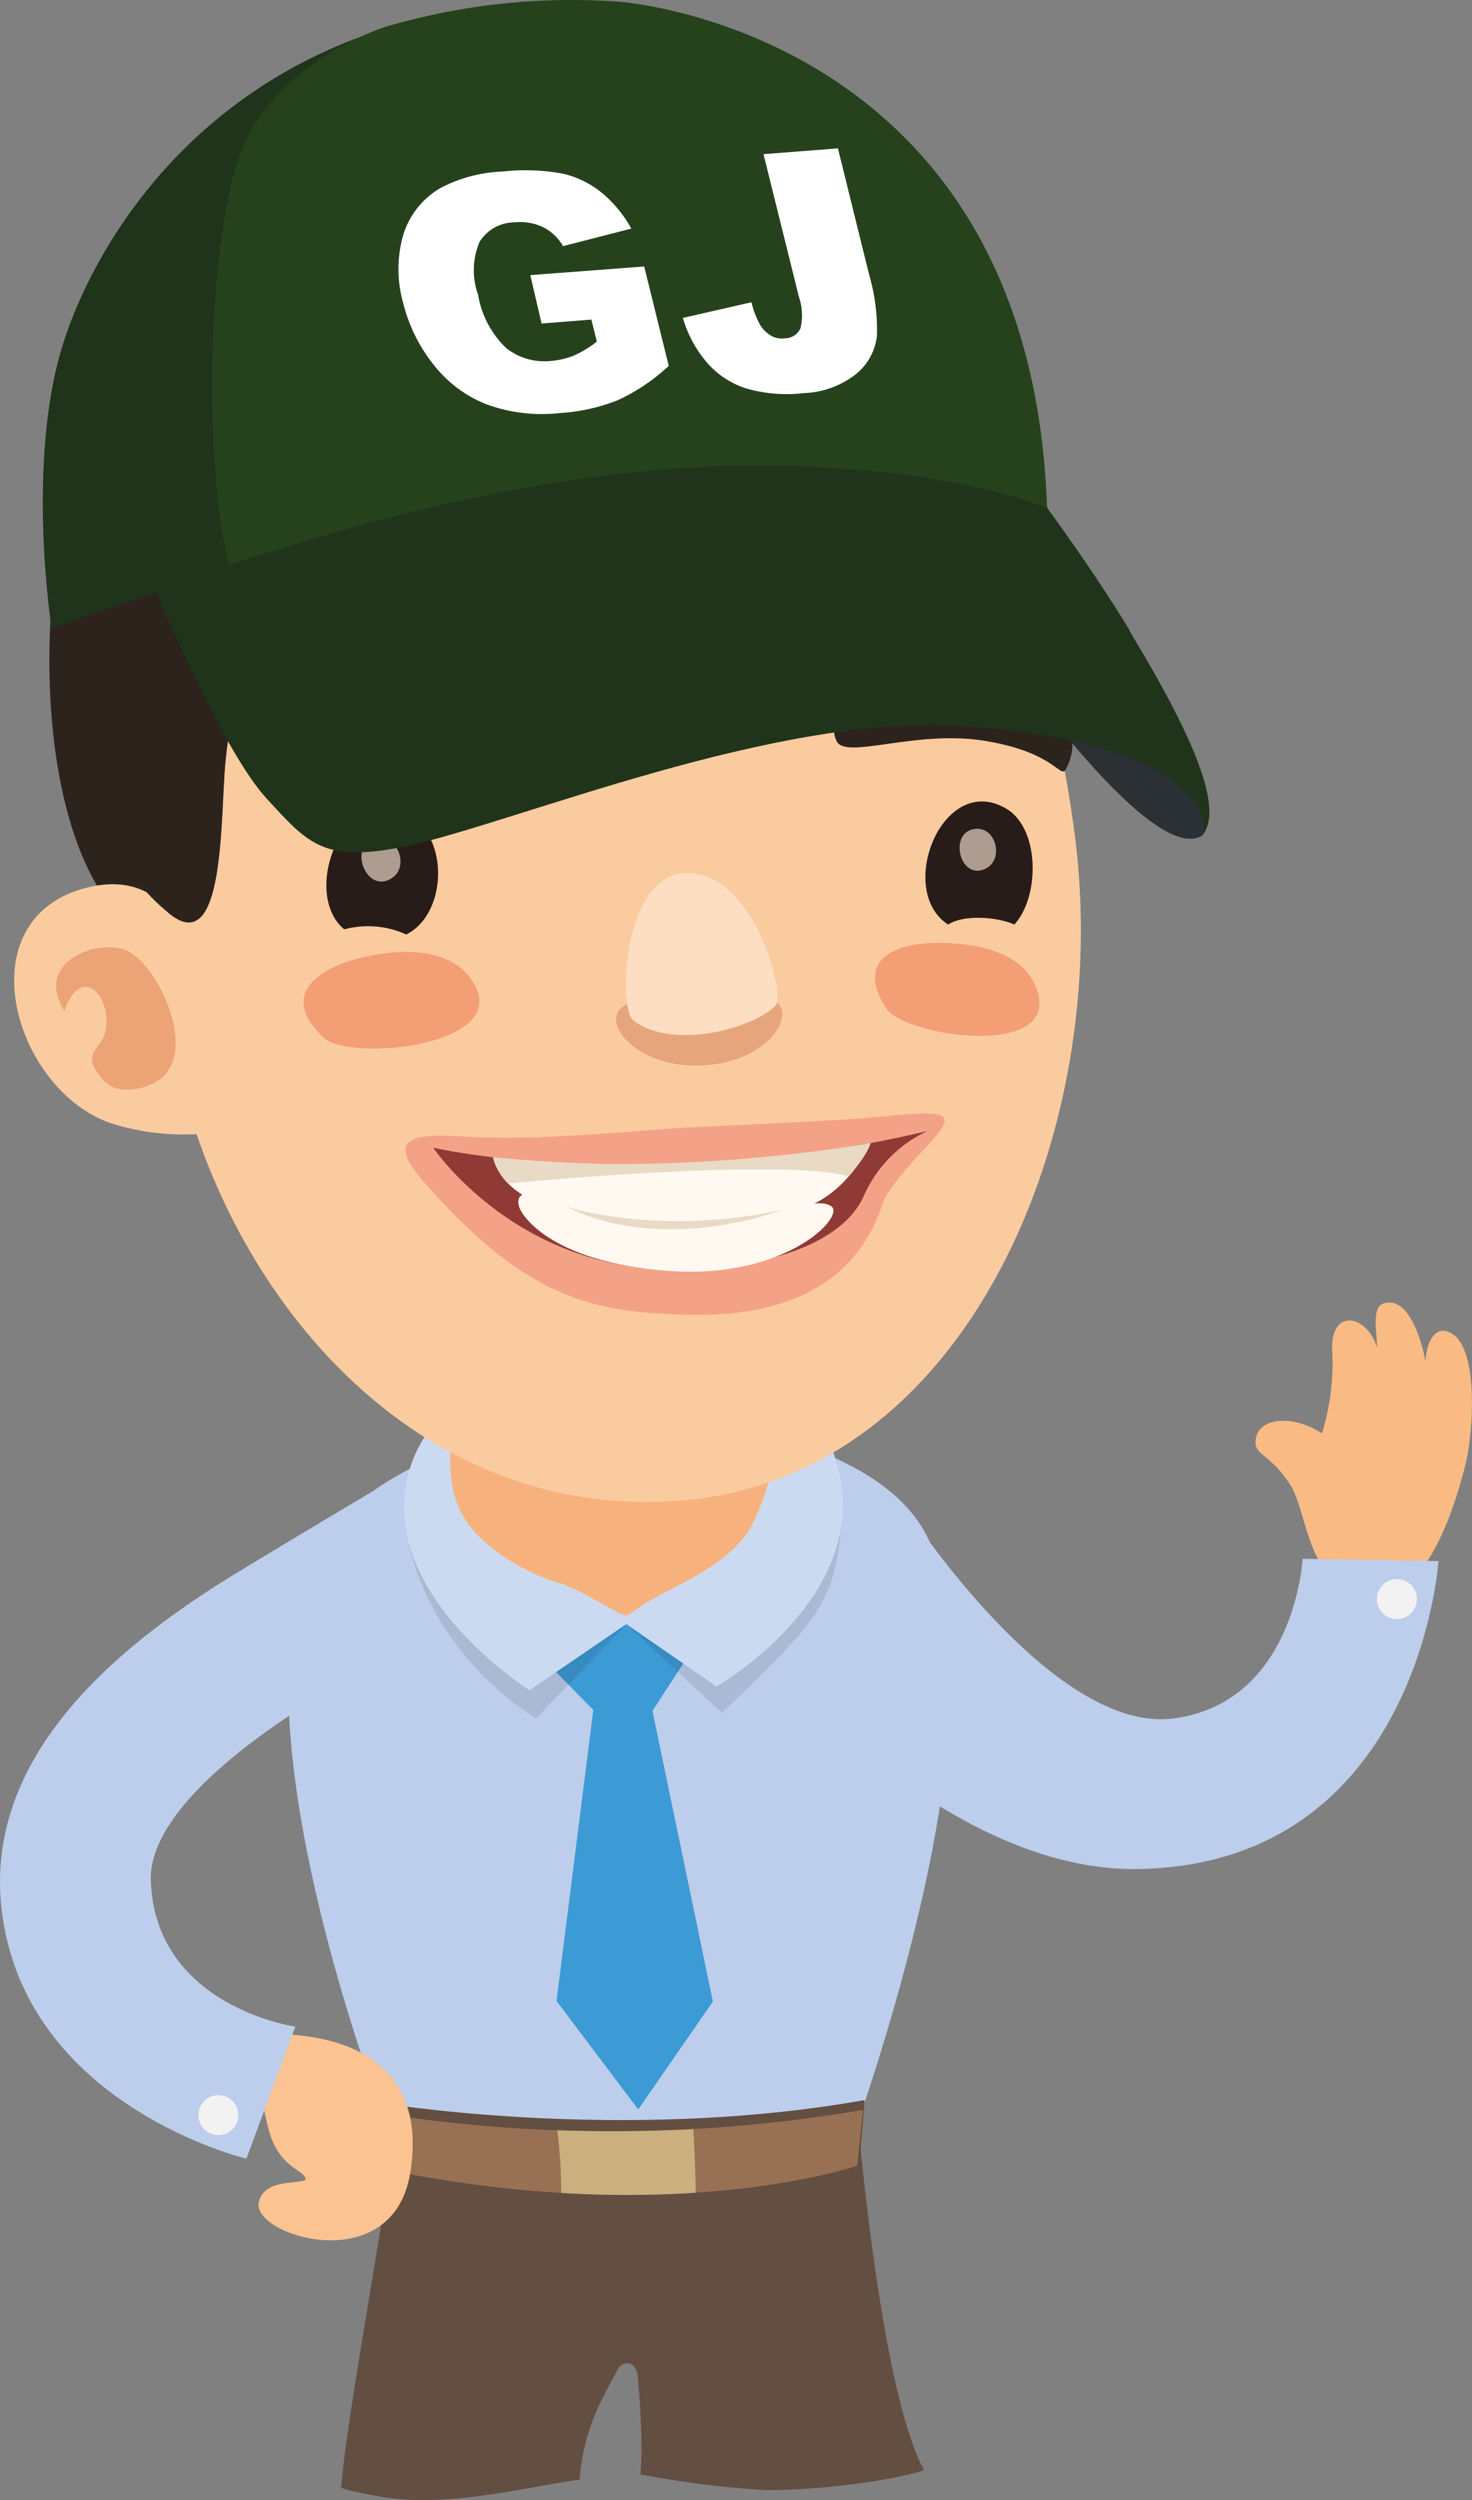
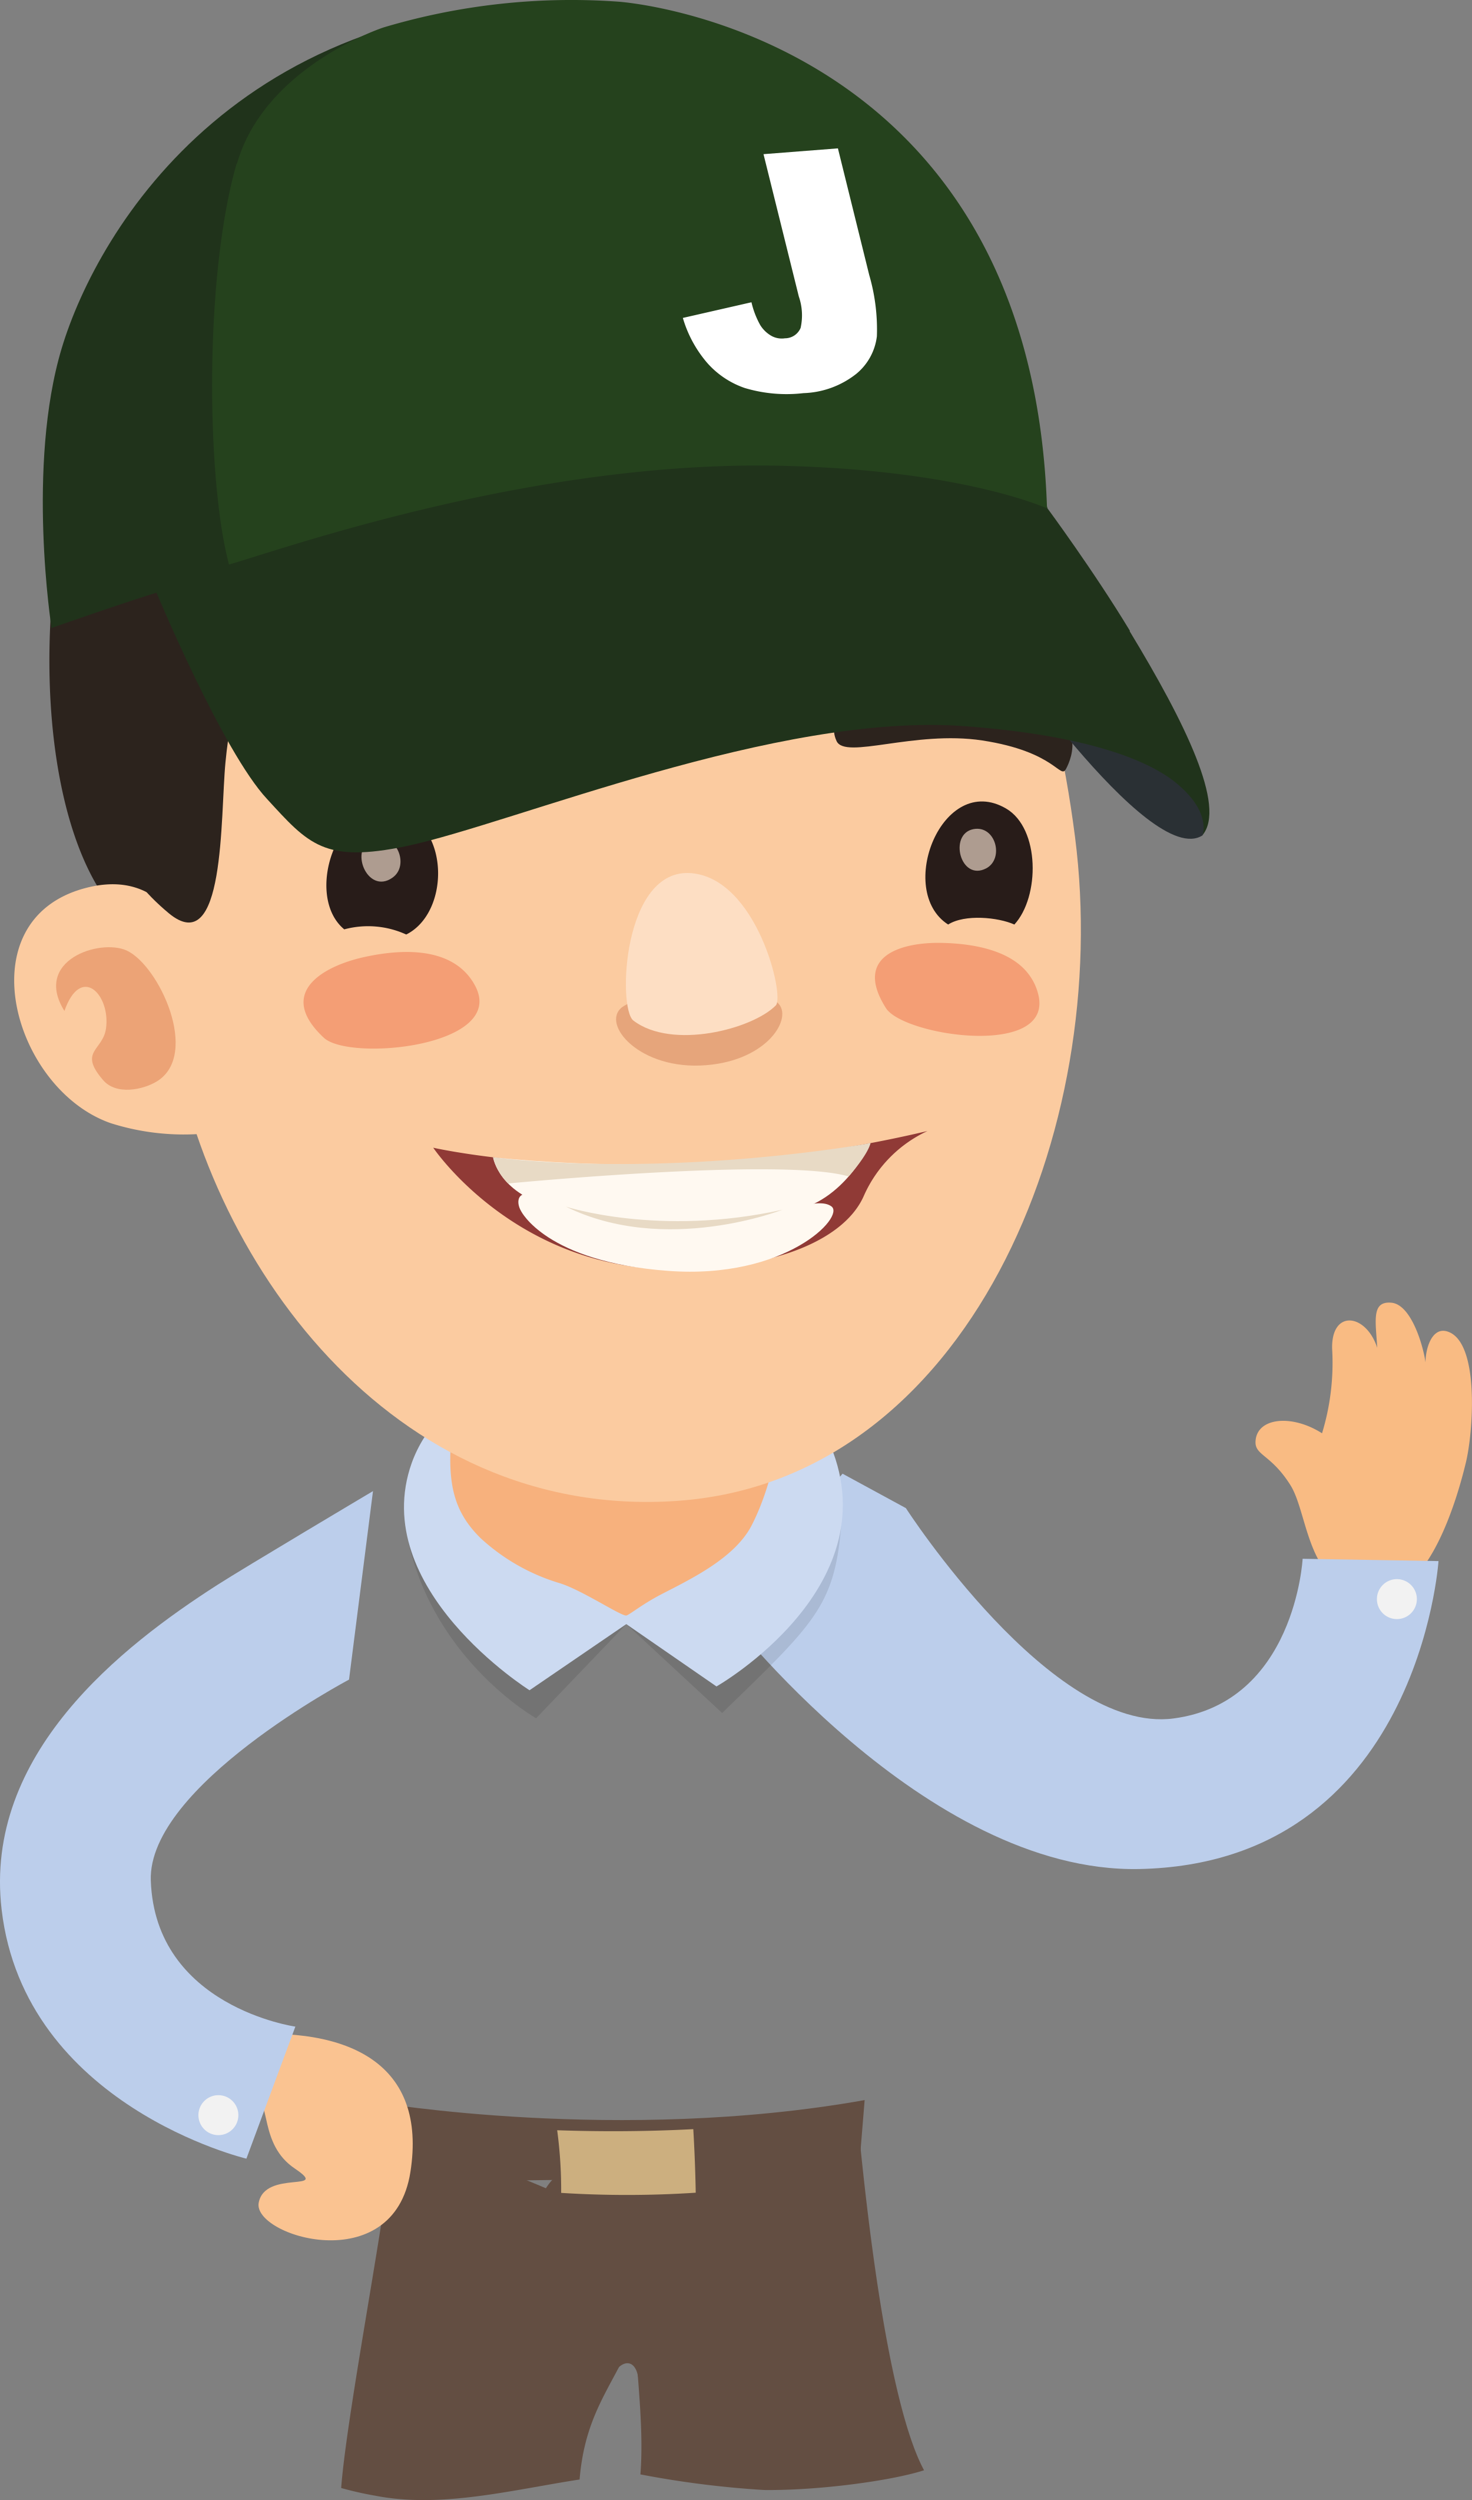
<svg xmlns="http://www.w3.org/2000/svg" width="228.5" height="387.92" viewBox="0 0 228.5 387.92">
  <rect x="0" y="0" width="228.5" height="387.92" fill="#808080" stroke="none" />
  <defs>
    <style>.cls-1{fill:#f9bb83;}.cls-2{fill:#bcceeb;}.cls-3{fill:#f2f2f2;}.cls-4{fill:#3c9ad5;}.cls-5{fill:#634e42;}.cls-6{fill:#987154;}.cls-7{fill:#ccaf7f;}.cls-8{fill:#fac391;}.cls-9{fill:#010101;opacity:0.1;}.cls-10{fill:#ccdaf1;}.cls-11{fill:#f7b17d;}.cls-12{fill:#2c231d;}.cls-13{fill:#fbcba0;}.cls-14{fill:#bf3d1c;}.cls-14,.cls-15,.cls-23{opacity:0.3;}.cls-15{fill:#c94817;}.cls-16{fill:#45362e;}.cls-17{fill:#f4a287;}.cls-18{fill:#903a36;}.cls-19{fill:#fff9f1;}.cls-20{fill:#e8dac5;}.cls-21{fill:#f49e75;}.cls-22{fill:#281c19;}.cls-23{fill:#b64e26;}.cls-24{fill:#fddec3;}.cls-25{fill:#e7d3c4;opacity:0.7;}.cls-26{fill:#2a3034;}.cls-27{fill:#20331b;}.cls-28{fill:#25421d;}.cls-29{fill:#fff;}</style>
  </defs>
  <title>cta-matthias</title>
  <g id="Matthias">
    <path class="cls-1" d="M224.48,206.54c-2.14-.49-3.18,2.49-3.2,4.87-.3-2.39-2.15-9-5.29-9.28s-2.44,2.82-2.2,7c-1.74-5.37-7.17-6-7,.17a37.34,37.34,0,0,1-1.57,13.09c-4.69-3-10.09-2.44-10.32,1.2-.16,2.27,2.36,2,5.41,6.84s2.42,17.72,14.35,16.9c7.21-.51,11.4-14.23,12.84-20.2C228.68,222.55,229.83,207.82,224.48,206.54Z" />
    <path class="cls-2" d="M112.4,250s31.11,40.68,64.45,40c43.35-.89,46.45-47.78,46.45-47.78l-21.09-.36s-1.18,22.32-20.07,24.78S140.62,234,140.62,234l-9.83-5.34Z" />
    <path class="cls-3" d="M219.94,248.12a3.1,3.1,0,1,1-3.1-3.1A3.1,3.1,0,0,1,219.94,248.12Z" />
-     <path class="cls-2" d="M50.48,238.47c-17.23,22.92,10,93.14,9.5,91l73,.63c.37-2.06,23.23-63.62,11.3-90.92C133.91,215.54,69.59,213.05,50.48,238.47Z" />
-     <path class="cls-4" d="M95,248.37c10-1.89,13.5,6,13.5,6l-7.22,11.09,9.38,45.1L99.07,327.3,86.39,310.47l5.71-45.16-7.42-7.53S86,250.05,95,248.37Z" />
    <path class="cls-5" d="M60.85,332.15c-.27,7.81-7,42-7.89,53.89a52.87,52.87,0,0,0,5.26,1.19c10.2,2,21.08-.86,31.75-2.51,1.28-15.34,10.07-16.92,11.86-37.1C101.92,346.63,61,328.52,60.85,332.15Z" />
    <path class="cls-5" d="M90.5,338.59c2.94,10.17,7.54,12.3,8,22.52.33,7.26,1.49,15.58.91,22.82a149.92,149.92,0,0,0,19.19,2.42c8.46.1,19.77-1.43,24.84-3.06-4.06-7.53-7.44-26.18-9.9-50.43C133.39,331.33,88.89,333,90.5,338.59Z" />
    <path class="cls-5" d="M94.75,369.38c1.13-3.12,4-4.05,4.39,0s20.61.44,15.78-15.27-15.13-20.93-26-17.83-5.26,28.4-1.18,31.5S93.56,372.67,94.75,369.38Z" />
    <path class="cls-5" d="M133.26,337.61l-74.8,1-.1-12.42s37.82,6.44,75.86-.34Z" />
-     <path class="cls-6" d="M58.39,327.8a231.64,231.64,0,0,0,75.57-.43l-.9,8.66s-28.92,10-74.62.29Z" />
    <path class="cls-7" d="M108,340.22c-.06-3.31-.19-6.62-.38-9.86-7.66.4-14.8.39-21.13.17a69,69,0,0,1,.62,9.72A162.4,162.4,0,0,0,108,340.22Z" />
    <path class="cls-8" d="M39.26,324.78c2.91,1,.86,7.89,6.5,11.69s-4.6.12-5.6,5.3S61.1,353.71,63.71,337s-9.37-22.69-27-21.23S39.26,324.78,39.26,324.78Z" />
    <path class="cls-2" d="M57.9,231.36s-20.19,12-24.12,14.53C18.84,255.46-2.56,272.17.25,296.28c3.56,30.47,38,38.66,38,38.66l7.6-20.49s-21.77-3.06-22.44-22.67c-.5-14.66,30.77-31.17,30.77-31.17Z" />
    <path class="cls-9" d="M130.54,237.24c-1.1,12-4.22,14.76-18.44,28.55L97.22,252l-14,14.61s-15.45-8.73-19.71-26.88C59.63,223.05,131.63,225.27,130.54,237.24Z" />
    <path class="cls-10" d="M97.22,252l14,9.67s27.74-15.78,17.24-38.43C119,202.85,72,204.49,63.91,227,57,246.45,82.2,262.26,82.2,262.26Z" />
    <path class="cls-11" d="M74.55,238.61a31.31,31.31,0,0,0,12.21,7c3.4,1,9.37,5,10.42,5.06.42,0,2.39-1.71,5.6-3.36,4.69-2.42,11.35-5.63,13.93-10.69,3.79-7.4,7.16-22.08,0-27.83-7.41-6-21.85-6.92-30.71-5-9.22,2-15.36,10.79-16,19.82C69.52,230.67,70.65,234.73,74.55,238.61Z" />
    <path class="cls-3" d="M37,328.18a3.1,3.1,0,1,1-3.1-3.09A3.1,3.1,0,0,1,37,328.18Z" />
    <path class="cls-12" d="M152,59.19c-2.83-9.36,0-18.09-5.33-23.77-24.51-26-55.18-29.93-101.1-10.64a89.32,89.32,0,0,0,23.84-1C45.28,34.6,16.78,48.8,10.56,76.36c-7.11,31.5-1,68.39,17.1,70.6,15.5,1.9,34.48-31.34,45.07-28.4,22.31,6.2,68.08-8.53,83.61-31C163.34,77.48,156,72.6,152,59.19Z" />
    <path class="cls-13" d="M26.29,158.38c5.19,37,34.56,77.56,78.81,74.5,45.14-3.12,67.61-57.5,61.78-103-6.35-49.44-30.46-90.66-83.24-80.67C45.94,56.37,19.38,109,26.29,158.38Z" />
    <path class="cls-14" d="M55,90.89c-5.33,2.68-19.4,9.25-26.6-1.74-3.4-5.18-.88-13,1.24-18.92C32.26,63,40.75,59,47.67,56c12.59-5.37,27.26-4.66,40.77-4.44a176.43,176.43,0,0,1,44.88,6.65c9.62,2.72,22.61,4.59,25.94,15.14C163.48,86.71,153.88,89,143.69,89,119.17,89,66.6,85.06,55,90.89Z" />
    <path class="cls-13" d="M17.18,174.27a37.5,37.5,0,0,0,15,1.58c.09-.15.19-.29.28-.45,2.23-3.41-.87-22.54-2-26.14-2.85-9.07-8.38-13.83-17.27-11.45C-5.37,142.76,2.06,169,17.18,174.27Z" />
    <path class="cls-15" d="M24.35,167.79c6.74-4.13.36-18-4.71-20.32C15.48,145.61,5.09,149,10,156.86c2.57-7.32,7.16-2.52,6.46,2.68-.46,3.49-4.33,3.54-.5,8C18,170,22.23,169.09,24.35,167.79Z" />
    <path class="cls-12" d="M142.88,35.11C114.4,20.62,70.63,24.39,46.7,41.65c-24.43,17.6-30.65,49.08-30.65,77.21,0,9.68,2.5,16.46,10.13,22.82,8.81,7.34,8-14.91,8.82-23.4,1.82-19,9.83-34.3,31.22-35.06,14.31-.5,70.31-3.07,83.47,1.3,7.2,2.4,3.47,1,4.92-10.1,1.57-12.18,2.95-21.76-5.66-30.62C144.82,39.55,148.42,37.94,142.88,35.11Z" />
    <path class="cls-16" d="M160.3,71.74c-5-9-5.51-10.42-7-15-2.21-6.83,1.39-12-3.9-16.92-10.78-10-25.84-17.59-40.4-18.9-7.58-.69-22.83-.4-30.08,2.7,2.41,1.29,8.69,2.63,10.78,4.27a164.25,164.25,0,0,0-30.49,9.67c-3,1.33-27.94,17.75-27.93,17.75,6.93,3.66,15.08,2.3,22.55.68C65.23,53.47,76.51,52.49,88,55c10.65,2.36,20.23,7.52,30.8,9.92.32-4.64-4.24-8.69-6.27-11.84,6-.1,29.23,14.15,34,17.9-1.15-4-6.77-12.28-7.39-16.49C145,55.37,156.24,65,160.3,71.74Z" />
-     <path class="cls-17" d="M108.51,174.85c-10.64.55-24.64,2.25-36.4,1.49-8.57-.55-12.09.41-6.43,6.92C82,202,92.56,203.57,106.44,204c20,.59,27.73-8.37,30.57-17.26.56-1.72,3-4.71,5.75-7.67,5.9-6.24,5.85-7-5.52-5.86C129.09,174,120,174.26,108.51,174.85Z" />
    <path class="cls-18" d="M67.25,178.08s33.42,7.65,76.72-2.59a20,20,0,0,0-9.85,10c-2.84,6.6-13.26,11.38-29.25,11.47C80,197.06,67.25,178.08,67.25,178.08Z" />
    <path class="cls-19" d="M76.54,179.58s.87,5.81,9.78,7.85c11.43,2.64,23.69,2.52,36.3.53,8.49-1.34,12.51-10.59,12.51-10.59S110.88,183,76.54,179.58Z" />
    <path class="cls-19" d="M80.88,187.9c-.91-1.51-.58-4,3.53-1.78,5.78,3,15.25,3.5,26.66,2.87,10.56-.58,15.85-3.4,18-1.8s-7.12,11.36-25.35,10C84.72,195.8,80.88,187.9,80.88,187.9Z" />
    <path class="cls-20" d="M78.88,183.63s42.59-4.12,52.85-1.09c0,0,2.94-3.28,3.4-5.17,0,0-29.71,5.46-58.59,2.21A8.81,8.81,0,0,0,78.88,183.63Z" />
    <path class="cls-20" d="M87.84,187.22s14.44,4.73,33.63.48C121.47,187.7,103.28,194.84,87.84,187.22Z" />
    <path class="cls-21" d="M159.88,151.44a8.46,8.46,0,0,1,1.26,2.73c2.67,10.08-20.85,6.63-23.62,2.24-5.21-8.24,2.68-10.23,8.59-10.11C150.63,146.38,157,147.27,159.88,151.44Z" />
    <path class="cls-21" d="M71.66,150.32a8.91,8.91,0,0,1,2,2.46c5.41,9.56-19.41,12-23.4,8.23-7.49-7,0-11.07,6-12.45C60.89,147.51,67.57,146.82,71.66,150.32Z" />
    <path class="cls-22" d="M63.06,145a14.23,14.23,0,0,0-9.62-.8c-6.63-5.47-.52-22.2,9.2-18.14C69.87,129.12,69.58,141.75,63.06,145Z" />
    <path class="cls-23" d="M120.93,155.82c-2.42-2.89-5.82.31-12.12.38-5.68.07-7.93-2.45-11.9-.15s1.71,9.64,11.75,9.28S123,158.31,120.93,155.82Z" />
    <path class="cls-24" d="M107.32,135.48c-10.66-.9-11.47,21-9,22.87,6,4.58,18.48,1.34,22.11-2.35C121.84,154.55,117.5,136.35,107.32,135.48Z" />
    <path class="cls-22" d="M156.17,125.45c5.3,3.09,5.25,13.71,1.29,18-2.51-1.13-7.7-1.64-10.28,0C139,138.21,146.29,119.7,156.17,125.45Z" />
    <path class="cls-25" d="M58,130.19c3.51-1.15,5.68,4.08,2.91,6C57,138.94,54,131.49,58,130.19Z" />
    <path class="cls-25" d="M151.1,128.65c3.45-.66,4.83,4.56,2,6.08C149.07,136.84,147.21,129.41,151.1,128.65Z" />
    <path class="cls-12" d="M48.35,111.53c6.5-2.38,15.87-3.21,23.05-2.6,3.48.29,7.78,1.9,6.37,5.41-1.12,2.78-12.1-.24-22.45,2.3-11.24,2.77-11.54,6.77-12.58,5.32S38.58,115.11,48.35,111.53Z" />
    <path class="cls-12" d="M159,108.43c-6.69-1.87-16.11-1.69-23.23-.18-3.45.73-7.62,3-5.91,6.73,1.34,2.93,12.07-1.69,22.62-.09,11.45,1.75,12.08,6.13,13,4.41S169,111.25,159,108.43Z" />
  </g>
  <g id="Mütze">
    <path class="cls-26" d="M153.3,98s20.54-1,28.32,12.16,5.06,19.45,5.06,19.45C178.37,135,153.3,98,153.3,98" />
    <path class="cls-27" d="M95.77.46C37.74-3,15.11,35.68,9.59,54S8,97.44,8,97.44s12.16-4.28,18-6S74.16,74.88,74.16,74.88s49,1.11,88.45,4C140.51,5.68,95.77.46,95.77.46" />
    <path class="cls-27" d="M175.37,97.83c-5.59-9.24-12.76-18.94-12.76-18.94-10.41-6.79-22.08-10.41-38.1-11.79-7.29-.66-12.3-1.9-36,3.64s-64.31,21-64.31,21S34.56,116.62,41.48,124c6.42,7,8.85,9.94,21.59,7.29,16.73-3.55,57.5-20.78,86.6-18.62,19.23,1.41,29.18,5.4,33.48,9.31,4.86,4.28,3.52,7.59,3.52,7.59,3.68-4.4-2.67-17.39-11.3-31.61" />
    <path class="cls-28" d="M36.72,25.42c-5.11,17.83-4.6,49.43-1.17,62.17,8.51-2.43,47.14-16.19,85.65-15.32,28.4.64,41.33,6.62,41.33,6.62C160.1,4.52,96,.26,96,.26a102,102,0,0,0-36.47,4s-18.42,6-22.75,21.15" />
-     <path class="cls-29" d="M84.07,50.2l-1.75-7.51L100,41.35l3.81,15.42a30,30,0,0,1-7.9,5.32,29.39,29.39,0,0,1-9,2,25.17,25.17,0,0,1-11.35-1.34,19.42,19.42,0,0,1-8.12-6A25.13,25.13,0,0,1,62.58,47a19.31,19.31,0,0,1,0-10.5,12.74,12.74,0,0,1,5.73-7.29A22.36,22.36,0,0,1,78,26.62a31.75,31.75,0,0,1,9.53.36,15,15,0,0,1,5.91,2.95A19.34,19.34,0,0,1,98,35.47L87.4,38.19a7.36,7.36,0,0,0-3.09-2.94,8.32,8.32,0,0,0-4.42-.75,6.43,6.43,0,0,0-5.43,3,11.23,11.23,0,0,0-.24,8.26A14.74,14.74,0,0,0,78.57,54a9.55,9.55,0,0,0,7,2,12.24,12.24,0,0,0,3.57-.85A16.93,16.93,0,0,0,92.65,53l-.85-3.41Z" />
    <path class="cls-29" d="M118.52,23.92l11.55-.9,4.86,19.65a30.2,30.2,0,0,1,1.19,9.5A8.91,8.91,0,0,1,132.93,58,13.91,13.91,0,0,1,124.72,61a22.66,22.66,0,0,1-9.12-.8,13.67,13.67,0,0,1-5.86-3.94A18.78,18.78,0,0,1,106,49.33l10.65-2.43A13.46,13.46,0,0,0,118,50.42a4.86,4.86,0,0,0,1.85,1.75,3.33,3.33,0,0,0,2,.32,2.63,2.63,0,0,0,2.43-1.61A8.94,8.94,0,0,0,124,46Z" />
  </g>
</svg>